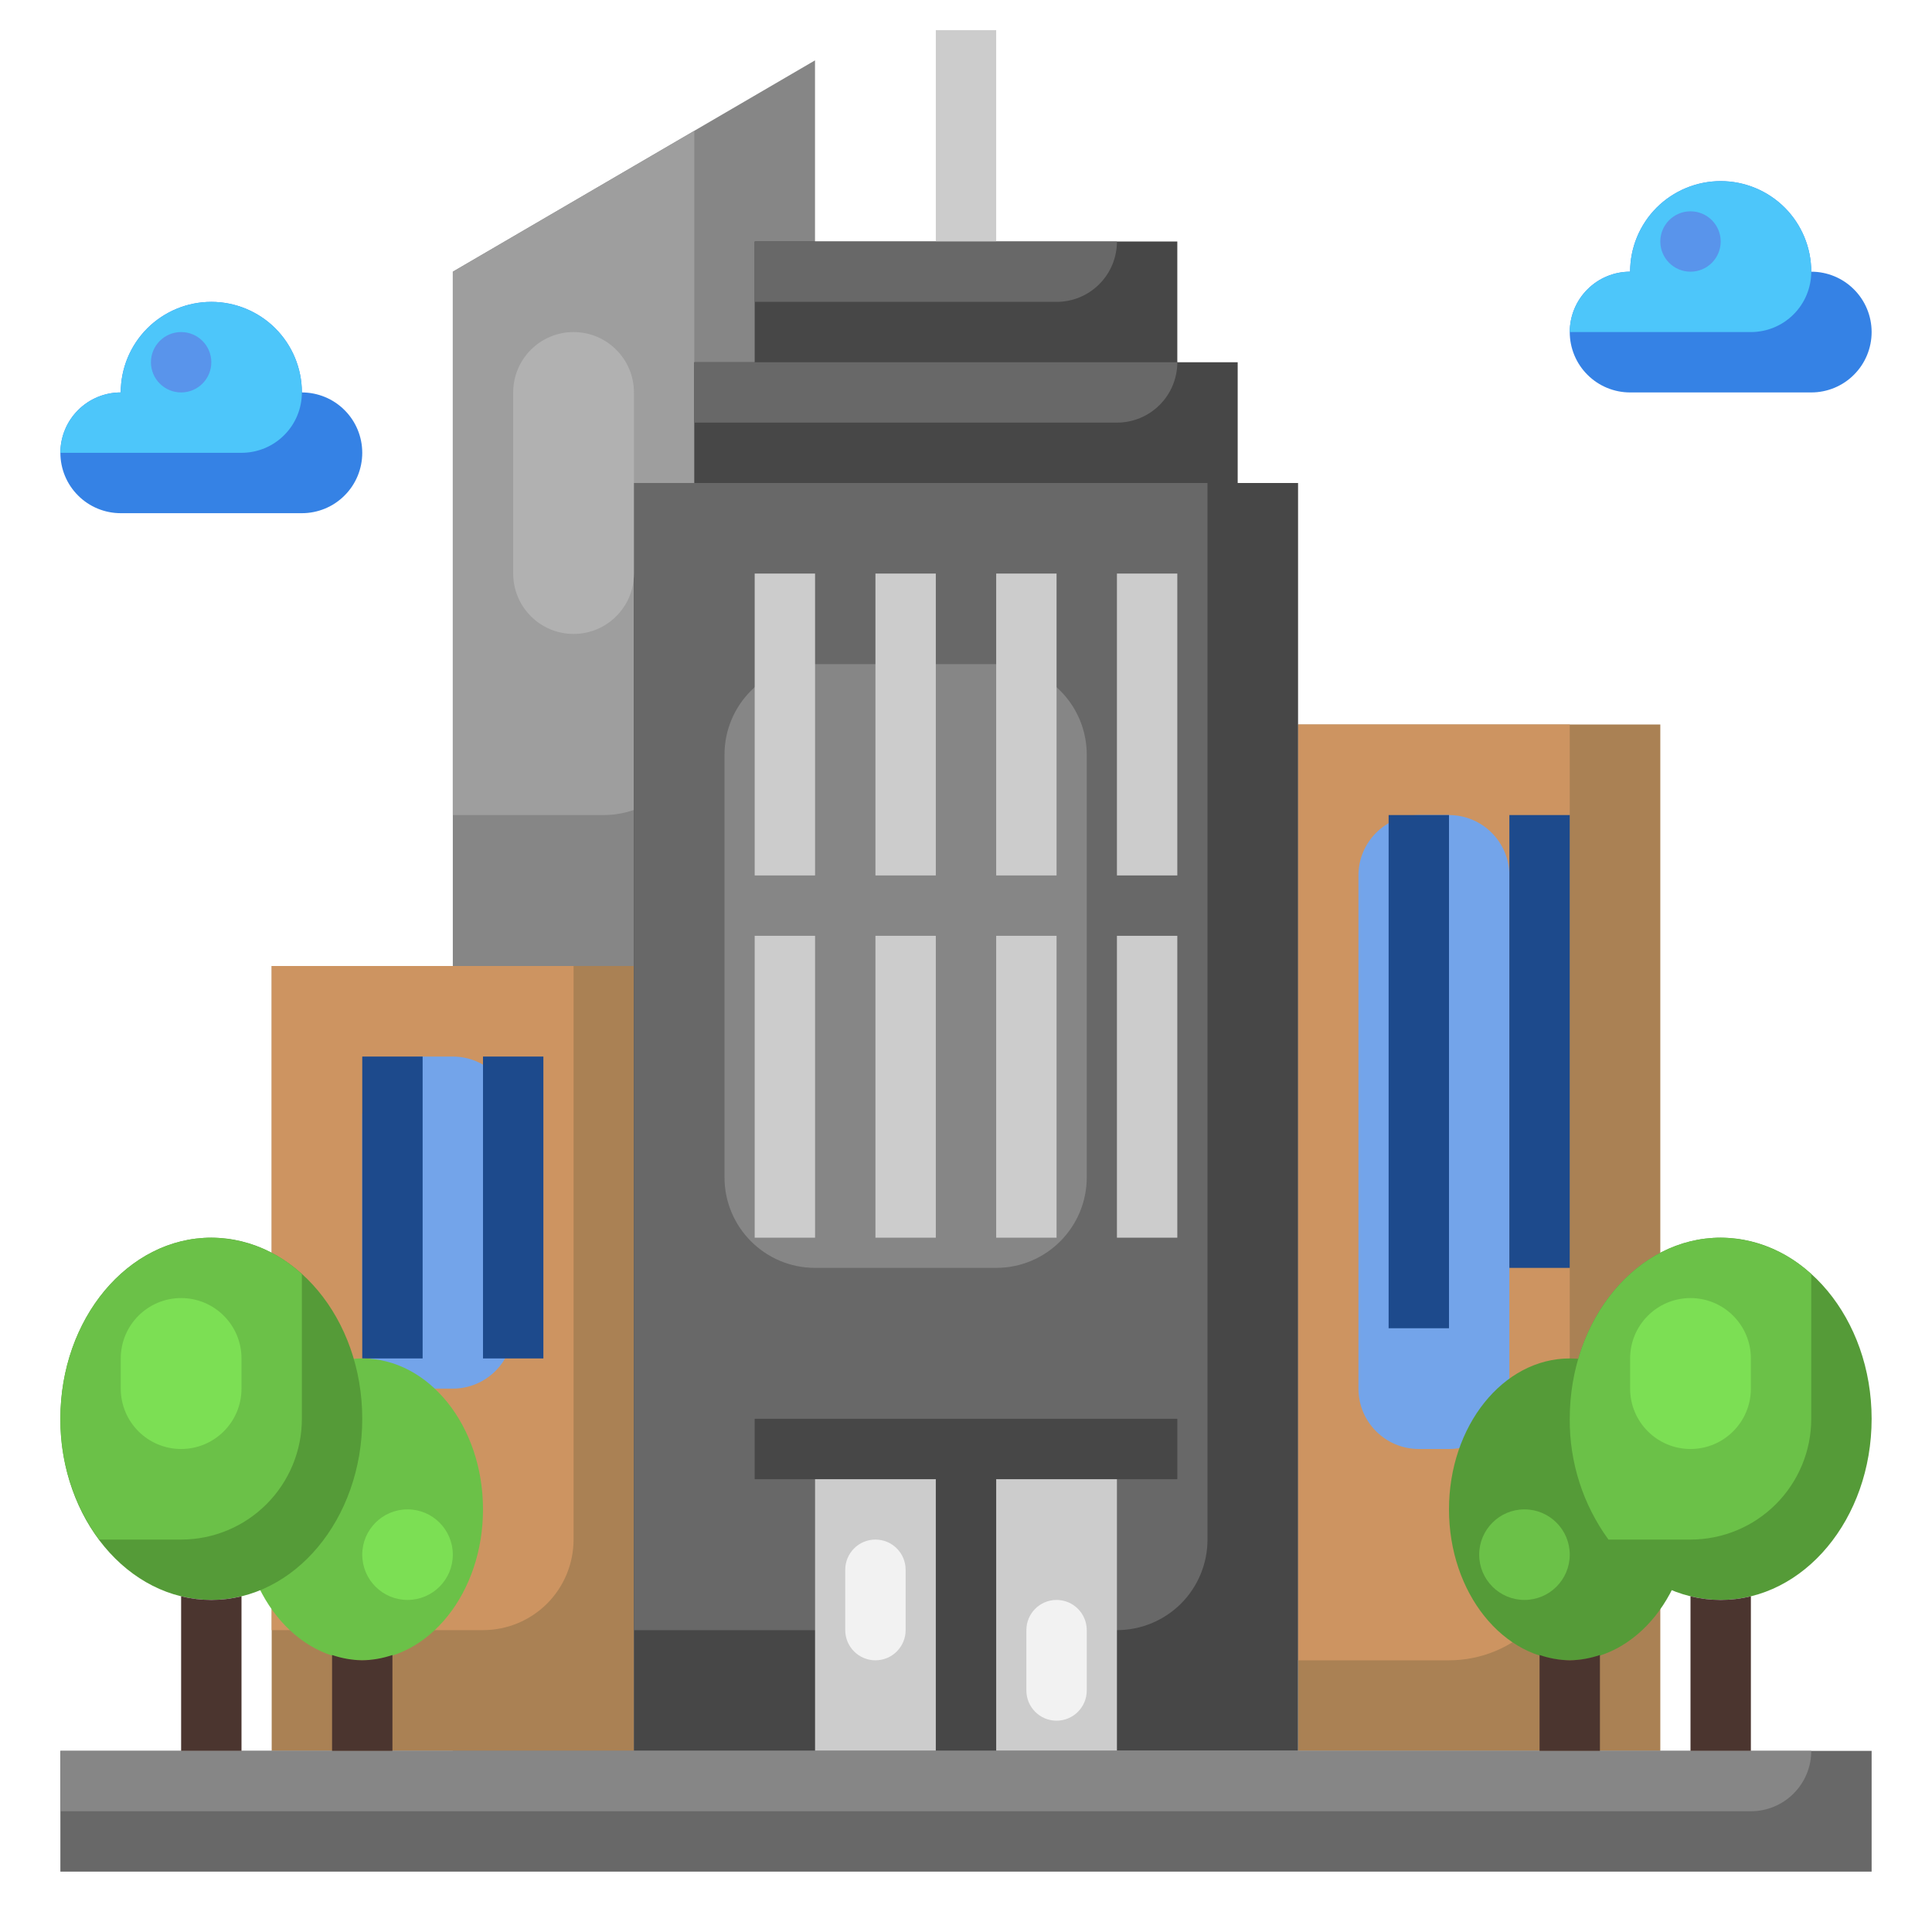
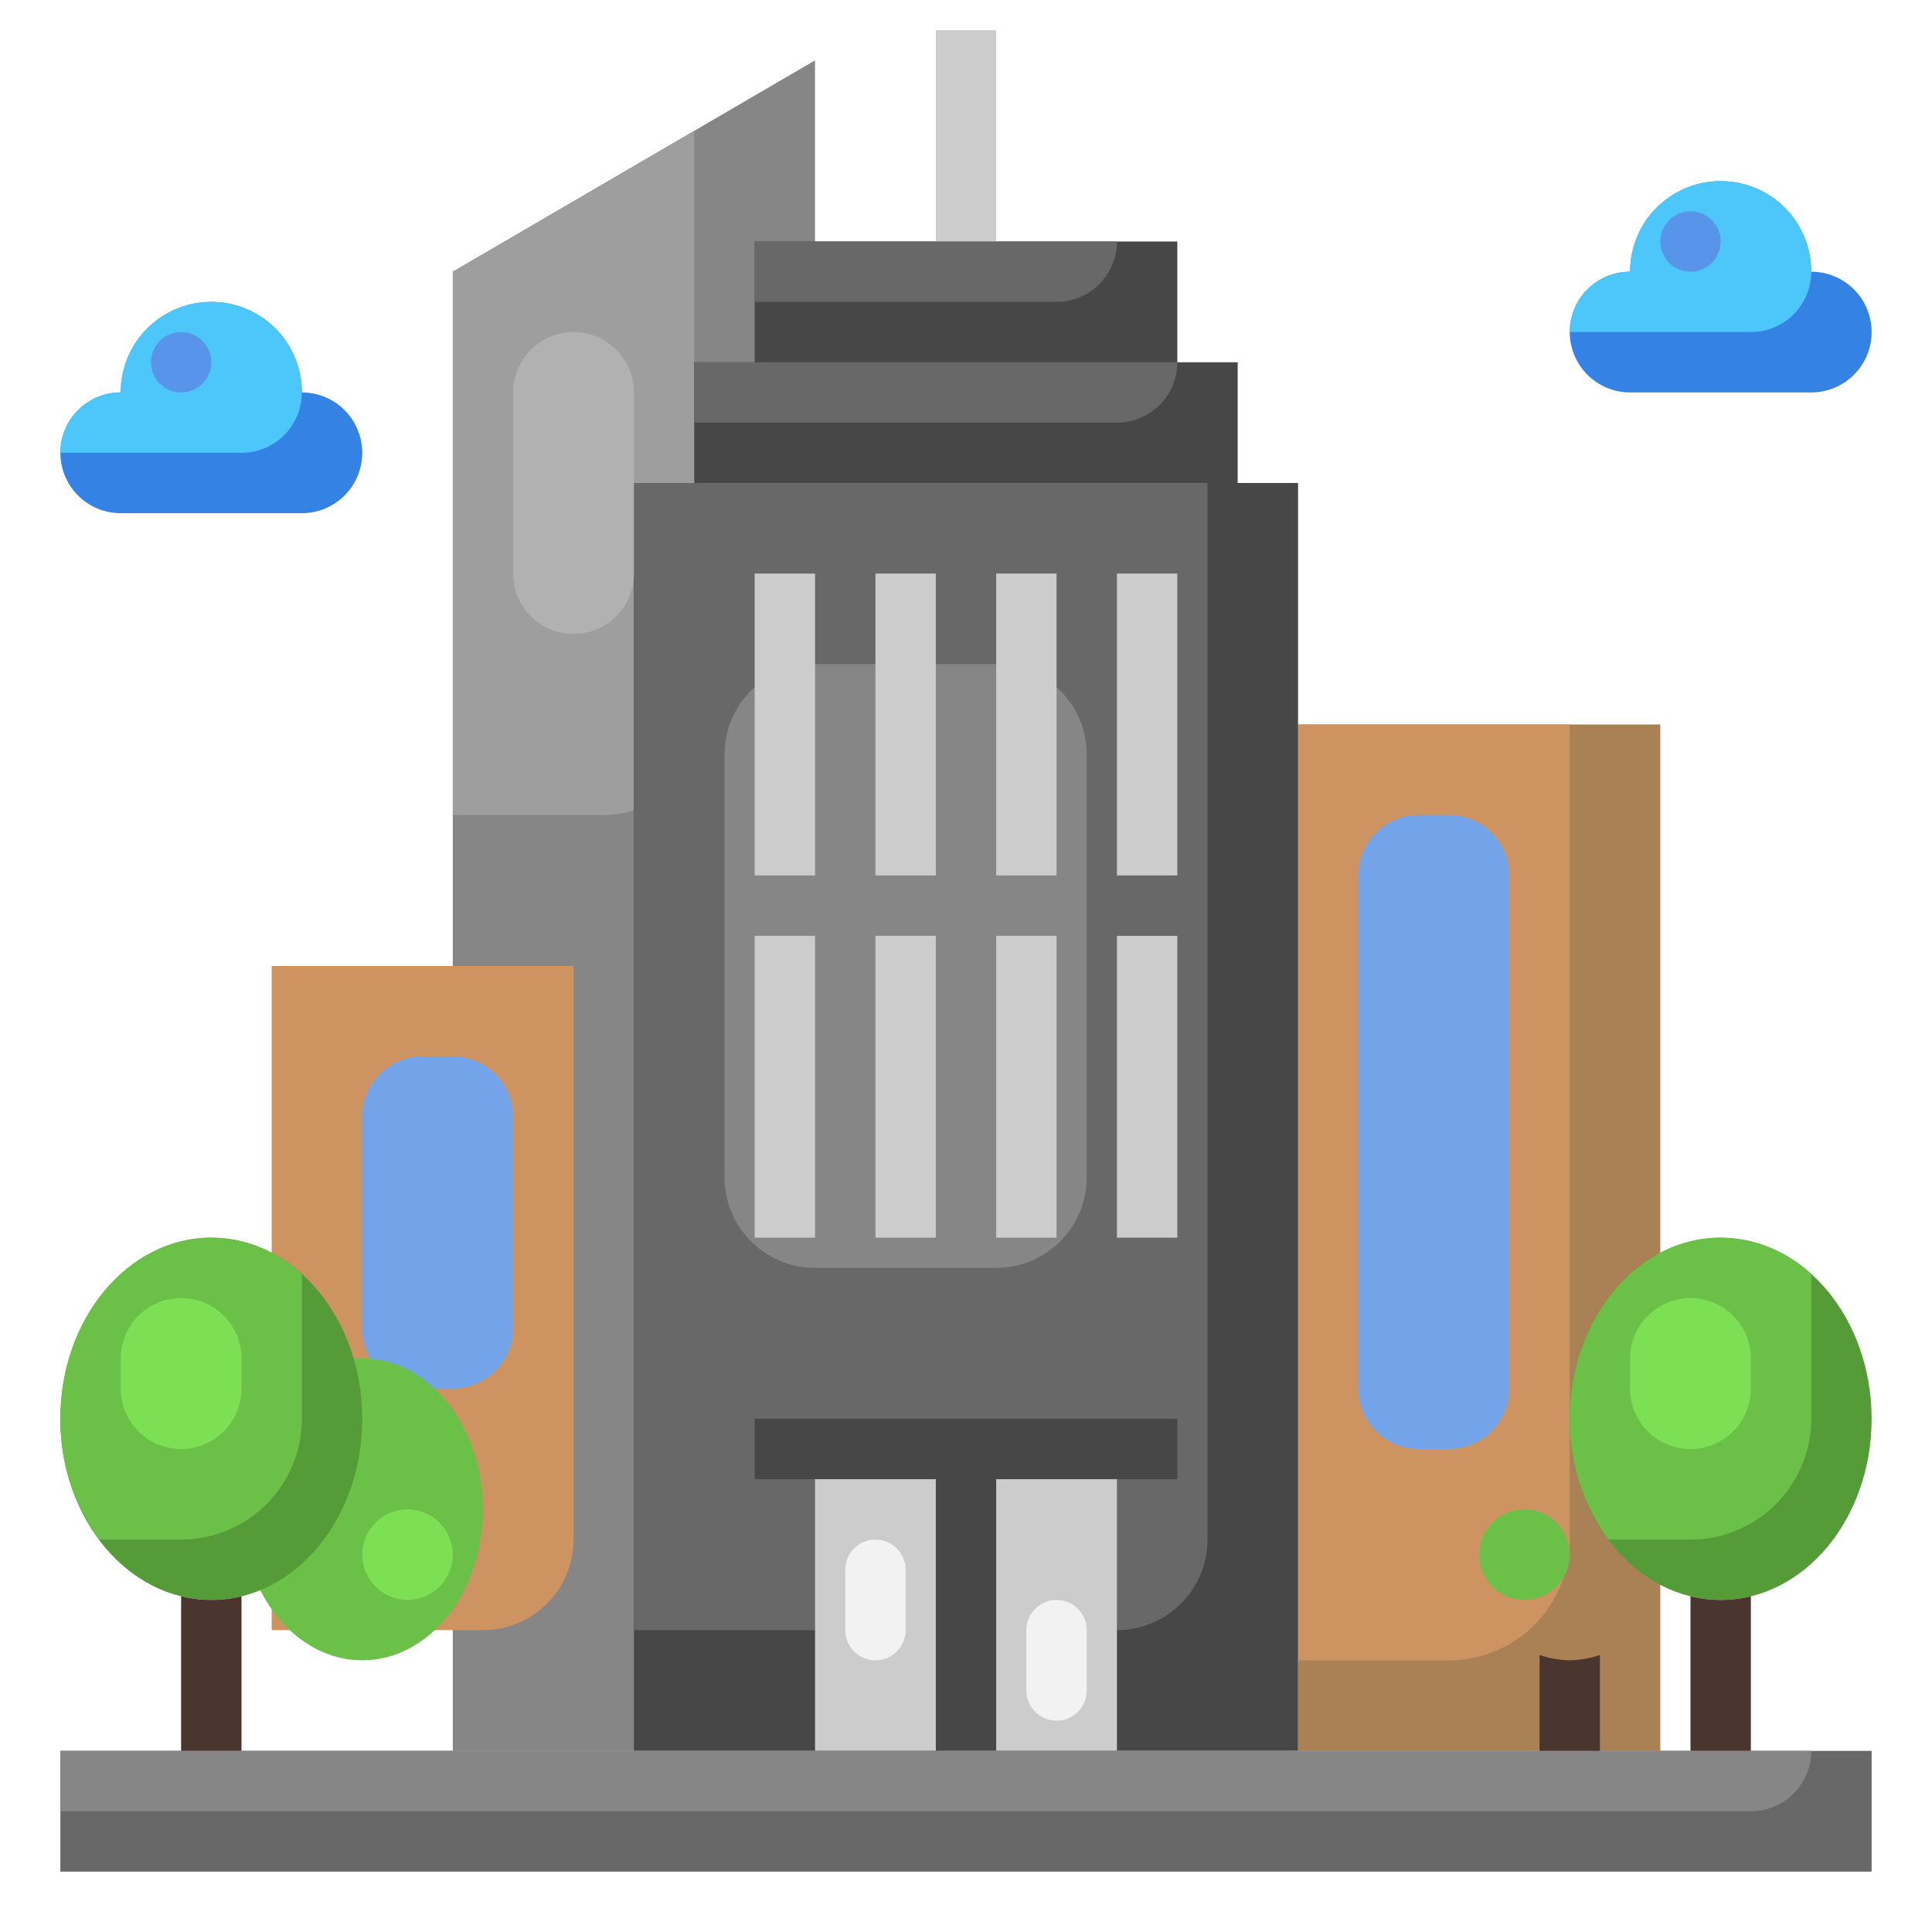
<svg xmlns="http://www.w3.org/2000/svg" width="32" height="32" viewBox="0 0 32 32" fill="none">
  <path d="M7.5 29V4.5L13.499 1L13.5 29H7.5Z" fill="#868686" />
  <path d="M11.5 2.167L7.5 4.5V13.5H10C10.398 13.5 10.779 13.342 11.061 13.061C11.342 12.779 11.5 12.398 11.5 12V2.167Z" fill="#9E9E9E" />
-   <path d="M4.5 16H10.5V29H4.5V16Z" fill="#AA8154" />
  <path d="M4.5 16V27H8C8.398 27 8.779 26.842 9.061 26.561C9.342 26.279 9.5 25.898 9.5 25.5V16H4.5Z" fill="#CD9461" />
  <path d="M7.5 17.5H7C6.448 17.5 6 17.948 6 18.5V22C6 22.552 6.448 23 7 23H7.5C8.052 23 8.5 22.552 8.5 22V18.5C8.5 17.948 8.052 17.5 7.5 17.5Z" fill="#73A4EA" />
  <path d="M21.5 12H27.5V29H21.5V12Z" fill="#AA8154" />
  <path d="M21.5 12V27.5H24C24.53 27.5 25.039 27.289 25.414 26.914C25.789 26.539 26 26.03 26 25.5V12H21.5Z" fill="#CD9461" />
  <path d="M24 13.5H23.5C22.948 13.5 22.5 13.948 22.5 14.5V23C22.5 23.552 22.948 24 23.5 24H24C24.552 24 25 23.552 25 23V14.5C25 13.948 24.552 13.5 24 13.5Z" fill="#73A4EA" />
  <path d="M10.5 8H21.5V29H10.5V8Z" fill="#474747" />
  <path d="M10.5 8V27H18.5C18.898 27 19.279 26.842 19.561 26.561C19.842 26.279 20 25.898 20 25.5V8H10.5Z" fill="#686868" />
  <path d="M13.5 24H18.5V29H13.5V24Z" fill="#CCCCCC" />
  <path d="M16.5 11H13.5C12.672 11 12 11.672 12 12.5V19.5C12 20.328 12.672 21 13.5 21H16.5C17.328 21 18 20.328 18 19.5V12.5C18 11.672 17.328 11 16.5 11Z" fill="#868686" />
  <path d="M11.5 6H20.5V8H11.5V6ZM12.5 4H19.5V6H12.5V4Z" fill="#474747" />
  <path d="M15.5 0.5H16.5V4H15.5V0.5ZM12.5 9.5H13.5V14.5H12.5V9.5ZM14.5 9.5H15.5V14.5H14.5V9.5ZM16.5 9.5H17.5V14.5H16.5V9.5ZM18.5 9.5H19.5V14.5H18.5V9.5ZM12.5 15.5H13.5V20.5H12.5V15.5ZM14.5 15.5H15.5V20.5H14.5V15.5ZM16.5 15.5H17.5V20.5H16.5V15.5ZM18.5 15.5H19.5V20.5H18.5V15.5Z" fill="#CCCCCC" />
-   <path d="M6 17.5H7V22.5H6V17.5ZM8 17.5H9V22.5H8V17.5ZM23 13.5H24V22H23V13.5ZM25 13.5H26V21H25V13.5Z" fill="#1D4A8C" />
  <path d="M30 4.5C30 4.102 29.842 3.721 29.561 3.439C29.279 3.158 28.898 3 28.5 3C28.102 3 27.721 3.158 27.439 3.439C27.158 3.721 27 4.102 27 4.5C26.735 4.5 26.48 4.605 26.293 4.793C26.105 4.98 26 5.235 26 5.5C26 5.765 26.105 6.02 26.293 6.207C26.48 6.395 26.735 6.5 27 6.5H30C30.265 6.5 30.52 6.395 30.707 6.207C30.895 6.02 31 5.765 31 5.5C31 5.235 30.895 4.98 30.707 4.793C30.52 4.605 30.265 4.5 30 4.5Z" fill="#3582E5" />
  <path d="M19.5 23.5H12.5V24.5H15.5V29H16.5V24.5H19.5V23.5Z" fill="#474747" />
  <path d="M1 29H31V31H1V29Z" fill="#686868" />
  <path d="M1 30H29C29.265 30 29.52 29.895 29.707 29.707C29.895 29.52 30 29.265 30 29H1V30Z" fill="#868686" />
  <path d="M6 27.5C7.105 27.5 8 26.381 8 25C8 23.619 7.105 22.5 6 22.5C4.895 22.5 4 23.619 4 25C4 26.381 4.895 27.5 6 27.5Z" fill="#6BC148" />
-   <path d="M6 27.5C5.83 27.497 5.661 27.467 5.5 27.412V29H6.5V27.412C6.339 27.467 6.17 27.497 6 27.5Z" fill="#4B352F" />
  <path d="M6.75 26.5C7.164 26.5 7.5 26.164 7.5 25.75C7.5 25.336 7.164 25 6.75 25C6.336 25 6 25.336 6 25.75C6 26.164 6.336 26.5 6.75 26.5Z" fill="#7CDF54" />
-   <path d="M26 27.5C27.105 27.5 28 26.381 28 25C28 23.619 27.105 22.5 26 22.5C24.895 22.5 24 23.619 24 25C24 26.381 24.895 27.5 26 27.5Z" fill="#559B38" />
  <path d="M28.5 26.5C29.881 26.5 31 25.157 31 23.5C31 21.843 29.881 20.5 28.5 20.5C27.119 20.5 26 21.843 26 23.5C26 25.157 27.119 26.5 28.5 26.5Z" fill="#559B38" />
  <path d="M28.5 26.5C28.332 26.5 28.164 26.48 28 26.44V29H29V26.44C28.836 26.48 28.668 26.5 28.5 26.5Z" fill="#4B352F" />
  <path d="M28.5 20.5C27.12 20.5 26 21.843 26 23.5C25.994 24.218 26.218 24.919 26.641 25.5H28C28.531 25.5 29.039 25.289 29.414 24.914C29.789 24.539 30 24.03 30 23.5V21.104C29.593 20.722 29.058 20.507 28.5 20.5Z" fill="#6BC148" />
  <path d="M29 22.5C29 21.948 28.552 21.5 28 21.5C27.448 21.5 27 21.948 27 22.5V23C27 23.552 27.448 24 28 24C28.552 24 29 23.552 29 23V22.5Z" fill="#7CDF54" />
  <path d="M3.5 26.5C4.881 26.5 6 25.157 6 23.5C6 21.843 4.881 20.5 3.5 20.5C2.119 20.5 1 21.843 1 23.5C1 25.157 2.119 26.5 3.5 26.5Z" fill="#559B38" />
  <path d="M3.5 26.5C3.332 26.5 3.164 26.48 3 26.44V29H4V26.44C3.836 26.48 3.668 26.5 3.5 26.5Z" fill="#4B352F" />
  <path d="M3.5 20.5C2.12 20.5 1 21.843 1 23.5C0.994 24.218 1.218 24.919 1.641 25.5H3C3.531 25.5 4.039 25.289 4.414 24.914C4.789 24.539 5 24.03 5 23.5V21.104C4.593 20.722 4.058 20.507 3.5 20.5Z" fill="#6BC148" />
  <path d="M4 22.5C4 21.948 3.552 21.5 3 21.5C2.448 21.5 2 21.948 2 22.5V23C2 23.552 2.448 24 3 24C3.552 24 4 23.552 4 23V22.5Z" fill="#7CDF54" />
  <path d="M25.25 26.5C25.664 26.5 26 26.164 26 25.75C26 25.336 25.664 25 25.25 25C24.836 25 24.5 25.336 24.5 25.75C24.5 26.164 24.836 26.5 25.25 26.5Z" fill="#6BC148" />
  <path d="M26 27.5C25.83 27.497 25.661 27.467 25.5 27.412V29H26.5V27.412C26.339 27.467 26.17 27.497 26 27.5Z" fill="#4B352F" />
  <path d="M30 4.5C30 4.102 29.842 3.721 29.561 3.439C29.279 3.158 28.898 3 28.5 3C28.102 3 27.721 3.158 27.439 3.439C27.158 3.721 27 4.102 27 4.5C26.735 4.5 26.48 4.605 26.293 4.793C26.105 4.98 26 5.235 26 5.5H29C29.265 5.5 29.52 5.395 29.707 5.207C29.895 5.02 30 4.765 30 4.5Z" fill="#4DC6FA" />
  <path d="M28 4.5C28.276 4.5 28.5 4.276 28.5 4C28.5 3.724 28.276 3.5 28 3.5C27.724 3.5 27.5 3.724 27.5 4C27.5 4.276 27.724 4.5 28 4.5Z" fill="#5994EB" />
  <path d="M5 6.5C5 6.102 4.842 5.721 4.561 5.439C4.279 5.158 3.898 5 3.5 5C3.102 5 2.721 5.158 2.439 5.439C2.158 5.721 2 6.102 2 6.5C1.735 6.5 1.48 6.605 1.293 6.793C1.105 6.98 1 7.235 1 7.5C1 7.765 1.105 8.02 1.293 8.207C1.48 8.395 1.735 8.5 2 8.5H5C5.265 8.5 5.52 8.395 5.707 8.207C5.895 8.02 6 7.765 6 7.5C6 7.235 5.895 6.98 5.707 6.793C5.52 6.605 5.265 6.5 5 6.5Z" fill="#3582E5" />
  <path d="M5 6.5C5 6.102 4.842 5.721 4.561 5.439C4.279 5.158 3.898 5 3.5 5C3.102 5 2.721 5.158 2.439 5.439C2.158 5.721 2 6.102 2 6.5C1.735 6.5 1.48 6.605 1.293 6.793C1.105 6.98 1 7.235 1 7.5H4C4.265 7.5 4.52 7.395 4.707 7.207C4.895 7.02 5 6.765 5 6.5Z" fill="#4DC6FA" />
  <path d="M3 6.5C3.276 6.5 3.5 6.276 3.5 6C3.5 5.724 3.276 5.5 3 5.5C2.724 5.5 2.5 5.724 2.5 6C2.5 6.276 2.724 6.5 3 6.5Z" fill="#5994EB" />
  <path d="M15 26C15 25.724 14.776 25.5 14.5 25.5C14.224 25.5 14 25.724 14 26V27C14 27.276 14.224 27.5 14.5 27.5C14.776 27.5 15 27.276 15 27V26Z" fill="#F2F2F2" />
  <path d="M18 27C18 26.724 17.776 26.5 17.5 26.5C17.224 26.5 17 26.724 17 27V28C17 28.276 17.224 28.5 17.5 28.5C17.776 28.5 18 28.276 18 28V27Z" fill="#F2F2F2" />
  <path d="M11.5 7H18.5C18.765 7 19.02 6.895 19.207 6.707C19.395 6.52 19.5 6.265 19.5 6H11.5V7ZM12.5 5H17.5C17.765 5 18.02 4.895 18.207 4.707C18.395 4.52 18.5 4.265 18.5 4H12.5V5Z" fill="#686868" />
  <path d="M10.5 6.5C10.5 5.948 10.052 5.5 9.5 5.5C8.948 5.5 8.5 5.948 8.5 6.5V9.5C8.5 10.052 8.948 10.5 9.5 10.5C10.052 10.5 10.5 10.052 10.5 9.5V6.5Z" fill="#B1B1B1" />
</svg>